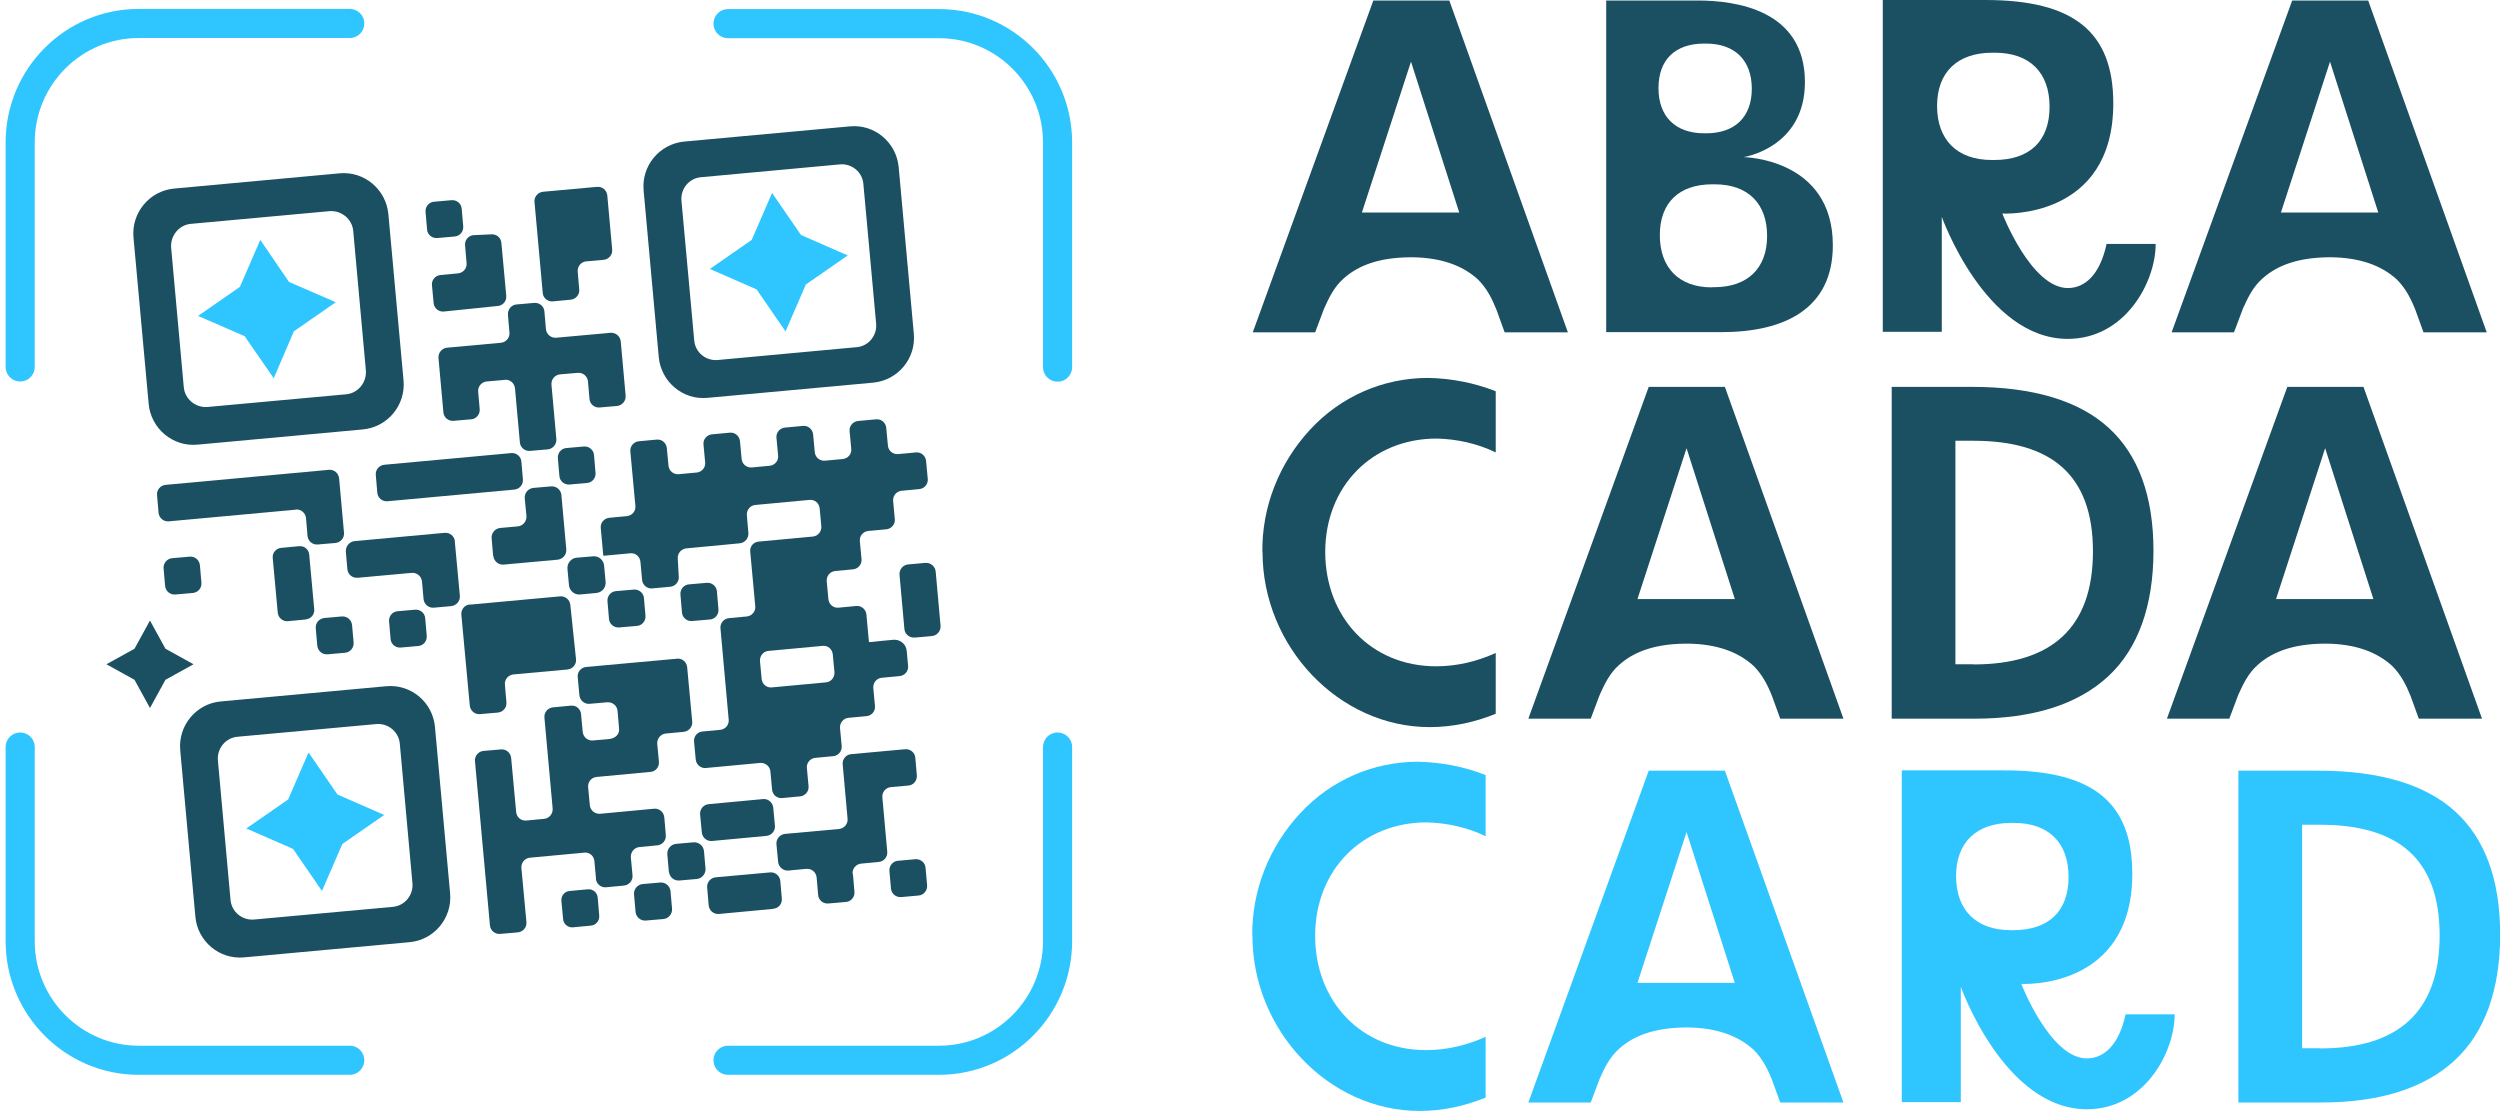
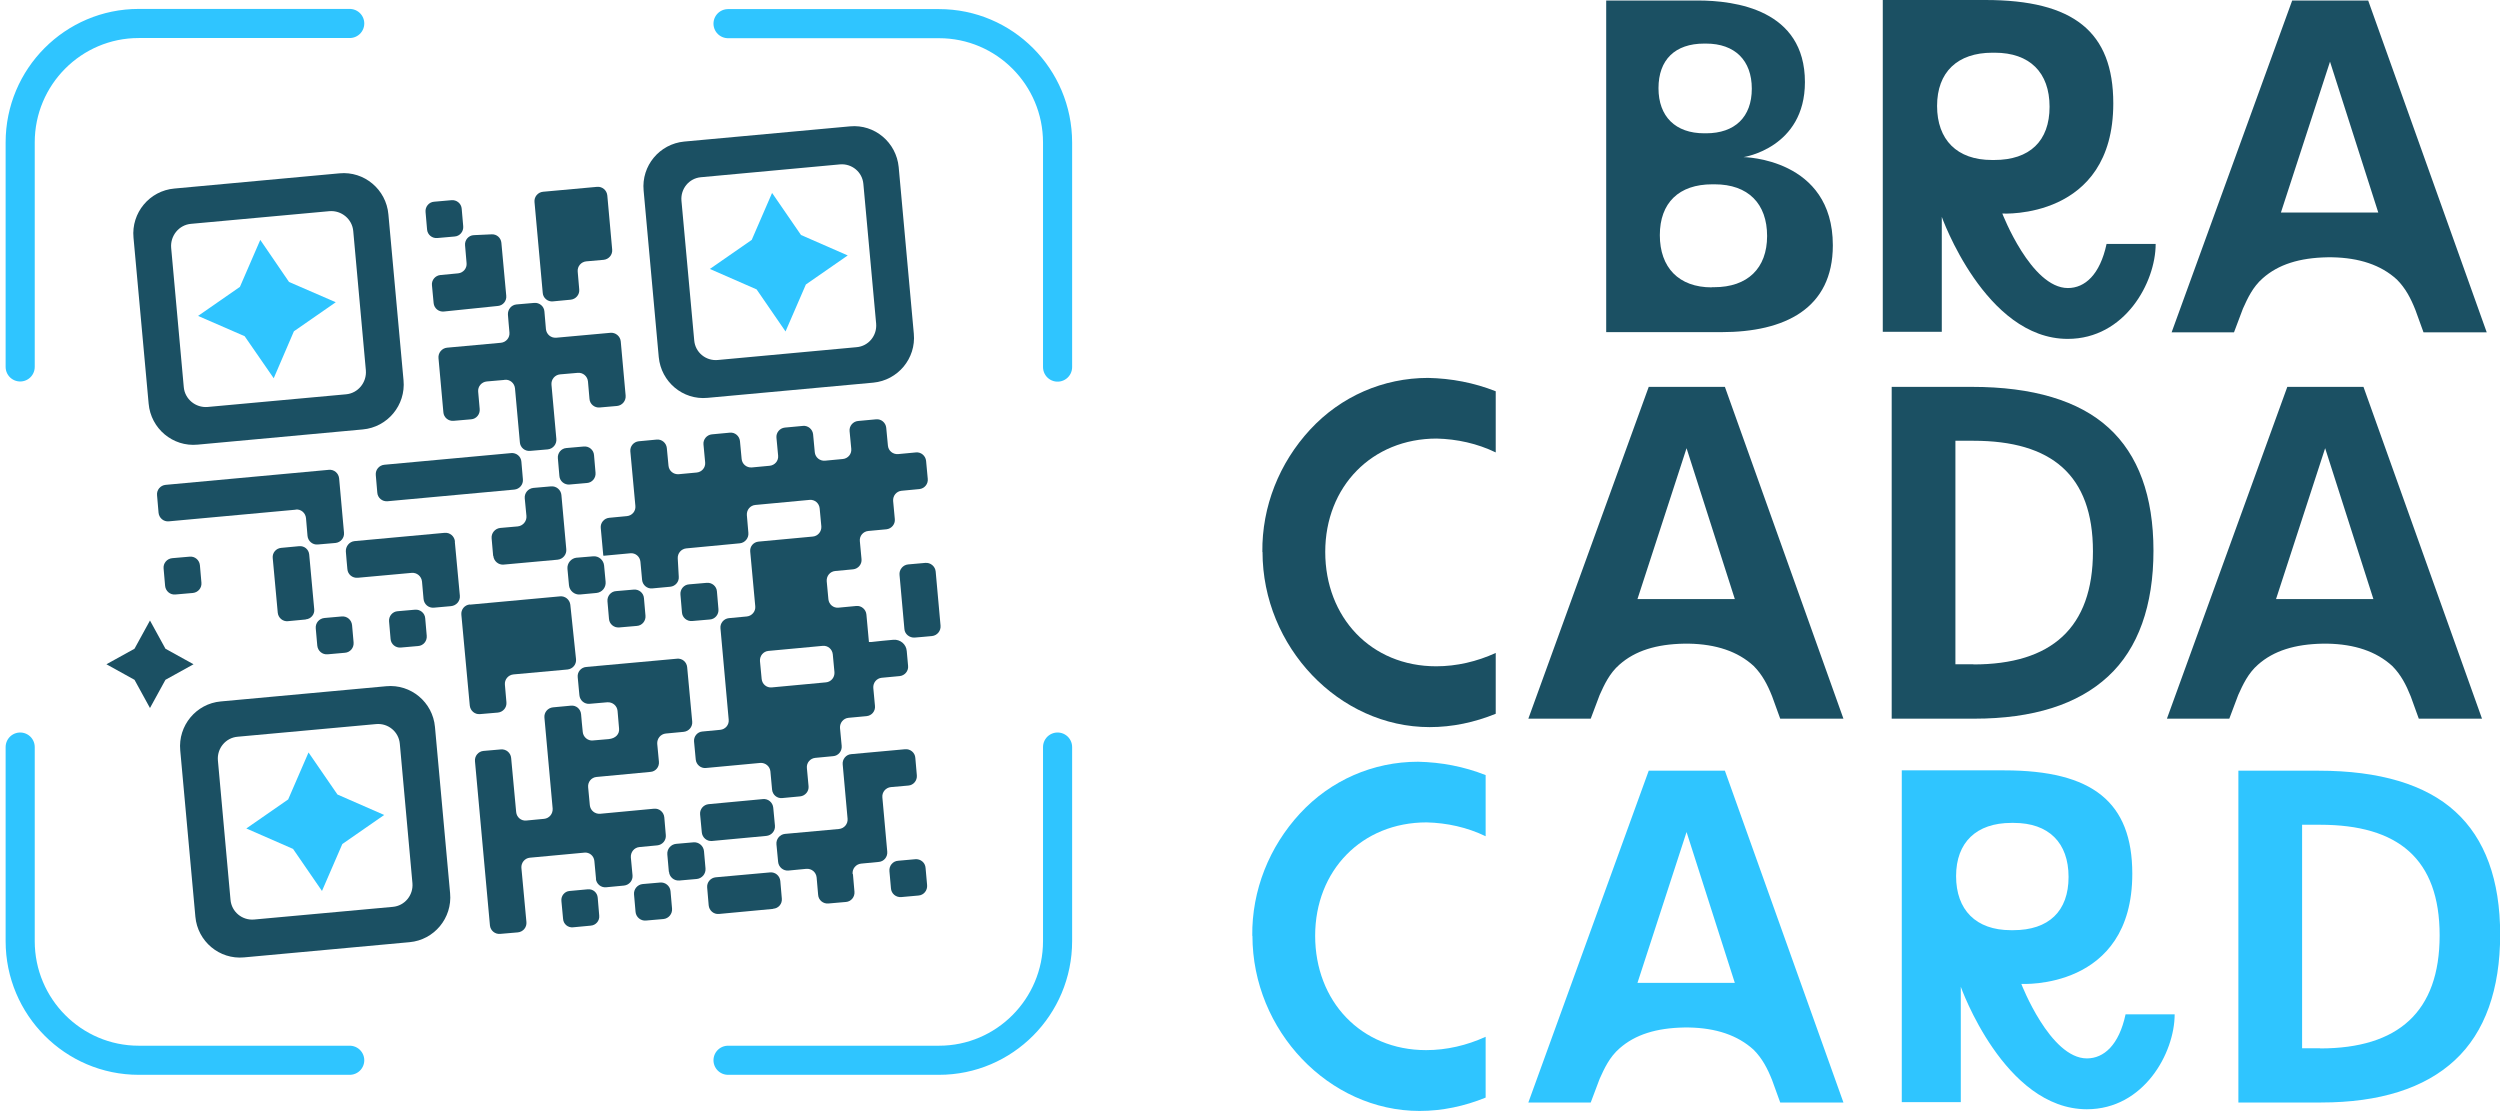
<svg xmlns="http://www.w3.org/2000/svg" width="207" height="92" viewBox="0 0 207 92" fill="none">
  <g clip-path="url(#clip0_36_785)">
-     <path d="M113.712 0.042H120.004L129.819 27.515H124.584L123.916 25.668C123.526 24.689 123.095 23.864 122.385 23.15C121.062 21.933 119.252 21.346 117.025 21.304H116.635C114.324 21.346 112.57 21.891 111.275 23.038C110.454 23.752 110.022 24.689 109.632 25.556L108.895 27.515H103.73L113.712 0.042ZM120.825 17.597L116.83 5.106L112.765 17.597H120.825Z" fill="#1B5063" />
    <path d="M132.979 0.042H140.566C143.657 0.042 149.448 0.783 149.448 6.798C149.448 12.254 144.367 13.009 144.367 13.009C144.367 13.009 151.759 13.093 151.759 20.311C151.759 25.57 147.764 27.501 142.529 27.501H132.993V0.042H132.979ZM141.109 11.037H141.262C143.643 11.037 145.049 9.694 145.049 7.344C145.049 4.994 143.643 3.609 141.262 3.609H141.109C138.687 3.609 137.323 4.952 137.323 7.302C137.323 9.652 138.729 11.037 141.109 11.037ZM141.736 23.78H141.931C144.701 23.78 146.316 22.213 146.316 19.541C146.316 16.87 144.757 15.261 141.972 15.261H141.777C139.007 15.261 137.434 16.8 137.434 19.471C137.434 22.143 138.993 23.794 141.736 23.794V23.78Z" fill="#1B5063" />
    <path d="M160.78 17.919V27.473H155.894V0H164.386C171.695 0 174.98 2.63 174.98 8.561C174.98 18.227 165.792 17.681 165.792 17.681C165.792 17.681 168.173 23.85 171.221 23.85C172.628 23.85 173.88 22.745 174.423 20.199H178.489C178.489 23.388 175.941 28.06 171.208 28.06C164.358 28.06 160.766 17.919 160.766 17.919H160.78ZM164.929 13.247H165.124C168.061 13.247 169.704 11.68 169.704 8.841C169.704 6.001 168.061 4.364 165.166 4.364H164.971C162.075 4.364 160.39 5.973 160.39 8.771C160.39 11.568 162.033 13.247 164.929 13.247Z" fill="#1B5063" />
    <path d="M189.793 0.042H196.085L205.9 27.515H200.666L199.997 25.668C199.608 24.689 199.176 23.864 198.466 23.15C197.143 21.933 195.334 21.346 193.106 21.304H192.716C190.405 21.346 188.651 21.891 187.357 23.038C186.535 23.752 186.104 24.689 185.714 25.556L184.976 27.515H179.811L189.793 0.042ZM196.921 17.597L192.925 5.106L188.86 17.597H196.921Z" fill="#1B5063" />
    <path d="M104.523 45.713C104.481 41.936 105.929 38.328 108.477 35.572C111.024 32.816 114.533 31.291 118.25 31.291C120.171 31.333 122.036 31.683 123.846 32.397V37.46C122.315 36.719 120.644 36.355 118.96 36.313C113.6 36.313 109.73 40.286 109.73 45.699C109.73 51.113 113.516 55.169 118.918 55.169C120.603 55.169 122.287 54.778 123.846 54.064V59.1C122.092 59.813 120.254 60.205 118.375 60.205C110.871 60.205 104.537 53.561 104.537 45.699L104.523 45.713Z" fill="#1B5063" />
    <path d="M136.529 32.033H142.821L152.636 59.506H147.402L146.733 57.659C146.344 56.68 145.912 55.855 145.202 55.141C143.879 53.924 142.07 53.337 139.842 53.295H139.452C137.141 53.337 135.387 53.882 134.093 55.029C133.271 55.743 132.84 56.68 132.45 57.547L131.712 59.506H126.547L136.515 32.033H136.529ZM143.643 49.602L139.647 37.111L135.582 49.602H143.643Z" fill="#1B5063" />
    <path d="M156.632 59.506V32.033H163.286C168.298 32.033 172.126 33.166 174.59 35.418C177.055 37.656 178.307 41.083 178.307 45.601C178.307 50.12 177.055 53.7 174.549 56.008C172.043 58.331 168.326 59.506 163.481 59.506H156.632ZM163.397 55.015C169.857 55.015 173.296 51.994 173.296 45.657C173.296 39.321 169.857 36.495 163.397 36.495H161.908V55.001H163.397V55.015Z" fill="#1B5063" />
    <path d="M189.403 32.033H195.696L205.51 59.506H200.276L199.608 57.659C199.218 56.68 198.786 55.855 198.076 55.141C196.74 53.924 194.944 53.337 192.716 53.295H192.327C190.016 53.337 188.262 53.882 186.967 55.029C186.146 55.743 185.714 56.68 185.324 57.547L184.586 59.506H179.421L189.389 32.033H189.403ZM196.517 49.602L192.522 37.111L188.456 49.602H196.517Z" fill="#1B5063" />
    <path d="M103.688 77.494C103.646 73.718 105.094 70.109 107.642 67.353C110.189 64.597 113.697 63.072 117.415 63.072C119.336 63.114 121.201 63.464 123.011 64.178V69.241C121.48 68.5 119.809 68.136 118.125 68.094C112.765 68.094 108.895 72.067 108.895 77.48C108.895 82.894 112.681 86.95 118.083 86.95C119.767 86.95 121.452 86.559 123.011 85.845V90.881C121.257 91.594 119.419 91.986 117.54 91.986C110.036 91.986 103.702 85.342 103.702 77.48L103.688 77.494Z" fill="#2FC5FF" />
    <path d="M136.529 63.814H142.821L152.636 91.287H147.402L146.733 89.44C146.344 88.461 145.912 87.636 145.202 86.922C143.866 85.705 142.07 85.118 139.842 85.076H139.452C137.141 85.118 135.387 85.663 134.093 86.81C133.271 87.524 132.84 88.461 132.45 89.328L131.712 91.287H126.547L136.515 63.814H136.529ZM143.643 81.383L139.647 68.892L135.582 81.383H143.643Z" fill="#2FC5FF" />
    <path d="M162.354 81.705V91.259H157.467V63.786H165.959C173.268 63.786 176.554 66.416 176.554 72.347C176.554 82.013 167.365 81.467 167.365 81.467C167.365 81.467 169.746 87.636 172.795 87.636C174.201 87.636 175.454 86.531 175.997 83.985H180.062C180.062 87.174 177.514 91.846 172.795 91.846C165.945 91.846 162.354 81.705 162.354 81.705ZM166.502 77.019H166.697C169.634 77.019 171.277 75.452 171.277 72.612C171.277 69.773 169.634 68.136 166.739 68.136H166.544C163.648 68.136 161.964 69.745 161.964 72.543C161.964 75.34 163.606 77.019 166.502 77.019Z" fill="#2FC5FF" />
    <path d="M185.338 91.287V63.814H191.992C197.004 63.814 200.833 64.947 203.297 67.199C205.761 69.437 207.014 72.864 207.014 77.382C207.014 81.901 205.761 85.481 203.255 87.79C200.749 90.112 197.032 91.287 192.187 91.287H185.338ZM192.104 86.81C198.563 86.81 202.002 83.789 202.002 77.452C202.002 71.116 198.563 68.29 192.104 68.29H190.614V86.796H192.104V86.81Z" fill="#2FC5FF" />
    <path d="M1.671 30.382V11.792C1.671 6.351 6.07 1.944 11.485 1.944H28.957" stroke="#2FC5FF" stroke-width="2.41" stroke-linecap="round" stroke-linejoin="round" />
    <path d="M28.957 87.79H11.485C6.07 87.79 1.671 83.369 1.671 77.928V61.856" stroke="#2FC5FF" stroke-width="2.41" stroke-linecap="round" stroke-linejoin="round" />
    <path d="M60.281 1.958H77.752C83.168 1.958 87.567 6.365 87.567 11.806V30.396" stroke="#2FC5FF" stroke-width="2.41" stroke-linecap="round" stroke-linejoin="round" />
    <path d="M87.567 61.856V77.928C87.567 83.369 83.168 87.79 77.752 87.79H60.281" stroke="#2FC5FF" stroke-width="2.41" stroke-linecap="round" stroke-linejoin="round" />
    <path d="M11.137 53.715L8.812 55.001L11.137 56.288L12.418 58.624L13.699 56.288L16.024 55.001L13.699 53.715L12.418 51.378L11.137 53.715Z" fill="#1B5063" />
    <path d="M49.95 45.979L49.742 43.713C49.7 43.293 50.02 42.916 50.438 42.874L51.913 42.734C52.331 42.692 52.651 42.328 52.61 41.895L52.192 37.376C52.15 36.957 52.47 36.579 52.888 36.537L54.378 36.397C54.795 36.355 55.171 36.677 55.213 37.097L55.352 38.565C55.394 38.985 55.756 39.293 56.187 39.265L57.691 39.125C58.109 39.083 58.429 38.719 58.387 38.285L58.248 36.803C58.206 36.383 58.526 36.005 58.944 35.964L60.434 35.824C60.851 35.782 61.227 36.103 61.269 36.523L61.408 38.006C61.45 38.425 61.812 38.733 62.243 38.705L63.733 38.565C64.15 38.523 64.471 38.16 64.429 37.726L64.29 36.243C64.248 35.824 64.568 35.446 64.986 35.404L66.489 35.264C66.907 35.222 67.283 35.544 67.325 35.964L67.464 37.446C67.506 37.866 67.868 38.174 68.299 38.146L69.789 38.006C70.206 37.964 70.527 37.6 70.485 37.166L70.346 35.698C70.304 35.278 70.624 34.9 71.042 34.858L72.545 34.719C72.963 34.677 73.339 34.998 73.38 35.418L73.52 36.901C73.561 37.32 73.924 37.628 74.355 37.6L75.845 37.46C76.262 37.418 76.638 37.74 76.68 38.16L76.819 39.656C76.861 40.076 76.541 40.454 76.123 40.496L74.647 40.636C74.23 40.678 73.924 41.041 73.951 41.475L74.091 42.986C74.132 43.405 73.812 43.783 73.394 43.825L71.891 43.965C71.473 44.007 71.153 44.37 71.195 44.804L71.334 46.301C71.376 46.72 71.056 47.098 70.638 47.14L69.148 47.28C68.731 47.322 68.424 47.686 68.452 48.119L68.591 49.616C68.633 50.036 68.995 50.357 69.427 50.315L70.903 50.175C71.32 50.133 71.696 50.455 71.738 50.875L71.947 53.155H72.169C72.615 53.099 73.367 53.029 73.979 52.973C74.536 52.931 75.037 53.337 75.079 53.91L75.19 55.141C75.232 55.561 74.912 55.939 74.494 55.98L73.005 56.12C72.587 56.162 72.281 56.526 72.309 56.96L72.448 58.456C72.49 58.876 72.183 59.254 71.752 59.296L70.248 59.436C69.831 59.478 69.524 59.855 69.552 60.275L69.691 61.758C69.733 62.191 69.413 62.583 68.981 62.611L67.506 62.751C67.088 62.793 66.768 63.157 66.81 63.59L66.949 65.101C66.99 65.52 66.67 65.898 66.253 65.94L64.763 66.08C64.345 66.122 63.97 65.814 63.928 65.381L63.789 63.87C63.747 63.45 63.371 63.142 62.953 63.17L58.443 63.59C58.025 63.632 57.649 63.31 57.607 62.891L57.468 61.408C57.426 60.974 57.747 60.597 58.164 60.569L59.64 60.429C60.058 60.387 60.378 60.023 60.336 59.59L59.654 52.022C59.612 51.602 59.932 51.225 60.35 51.183L61.84 51.043C62.257 51.001 62.577 50.623 62.536 50.203C62.396 48.679 62.257 47.182 62.118 45.671C62.076 45.252 62.383 44.888 62.8 44.846C64.304 44.706 65.807 44.566 67.311 44.426C67.728 44.384 68.035 44.007 68.007 43.587L67.868 42.09C67.826 41.671 67.464 41.349 67.032 41.391L62.536 41.811C62.118 41.852 61.812 42.216 61.84 42.65L61.965 44.119C62.007 44.552 61.686 44.944 61.255 44.986L56.828 45.406C56.41 45.447 56.09 45.811 56.118 46.245L56.201 47.742C56.243 48.161 55.923 48.539 55.505 48.581L54.002 48.721C53.584 48.763 53.208 48.441 53.166 48.021L53.027 46.511C52.985 46.091 52.623 45.769 52.192 45.811L49.937 46.021H49.978L49.95 45.979ZM63.9 56.918L68.397 56.498C68.814 56.456 69.121 56.092 69.093 55.659L68.954 54.176C68.912 53.756 68.55 53.435 68.118 53.477L63.621 53.896C63.204 53.938 62.898 54.302 62.925 54.736L63.065 56.218C63.106 56.638 63.468 56.96 63.9 56.918Z" fill="#1B5063" />
    <path d="M32.159 17.751L33.412 31.487C33.607 33.544 32.089 35.376 30.029 35.558L16.358 36.817C14.311 37.013 12.488 35.488 12.307 33.418L11.054 19.681C10.859 17.625 12.376 15.793 14.437 15.611L28.108 14.352C30.154 14.156 31.978 15.681 32.159 17.751ZM14.172 20.521L15.216 32.047C15.3 33.04 16.191 33.781 17.193 33.697L28.651 32.648C29.639 32.564 30.377 31.669 30.293 30.662L29.249 19.136C29.166 18.143 28.275 17.401 27.272 17.485L15.815 18.534C14.826 18.618 14.089 19.514 14.172 20.521Z" fill="#1B5063" />
    <path d="M72.309 31.683L58.582 32.942C56.535 33.138 54.74 31.613 54.545 29.571L53.292 15.779C53.097 13.722 54.614 11.918 56.647 11.722L70.374 10.463C72.42 10.267 74.216 11.792 74.411 13.834L75.664 27.627C75.859 29.683 74.341 31.487 72.309 31.683ZM59.417 29.809L70.93 28.746C71.919 28.662 72.629 27.78 72.545 26.801L71.487 15.233C71.404 14.24 70.527 13.527 69.552 13.611L58.039 14.674C57.051 14.758 56.341 15.639 56.424 16.618L57.482 28.186C57.566 29.179 58.443 29.893 59.417 29.809Z" fill="#1B5063" />
    <path d="M33.913 78.012L20.214 79.271C18.168 79.467 16.358 77.942 16.177 75.9L14.924 62.135C14.729 60.079 16.246 58.261 18.279 58.079L31.978 56.82C34.024 56.624 35.834 58.149 36.015 60.191L37.268 73.955C37.463 76.012 35.945 77.83 33.913 78.012ZM21.035 76.137L32.521 75.088C33.509 75.004 34.233 74.123 34.15 73.13L33.105 61.59C33.022 60.597 32.145 59.869 31.156 59.953L19.671 61.002C18.683 61.086 17.959 61.968 18.042 62.961L19.086 74.501C19.17 75.494 20.047 76.221 21.035 76.137Z" fill="#1B5063" />
    <path d="M49.352 72.78C49.31 72.375 49.255 71.773 49.213 71.284C49.171 70.864 48.809 70.556 48.391 70.598C47.236 70.71 45.022 70.906 43.867 71.018C43.449 71.06 43.143 71.437 43.171 71.857L43.588 76.347C43.63 76.781 43.31 77.159 42.878 77.201L41.417 77.326C40.985 77.368 40.609 77.047 40.567 76.627L39.328 63.031C39.287 62.597 39.607 62.219 40.025 62.177L41.472 62.051C41.904 62.009 42.28 62.331 42.322 62.751L42.739 67.241C42.781 67.675 43.157 67.982 43.575 67.94L45.05 67.8C45.482 67.759 45.788 67.381 45.76 66.947L45.078 59.422C45.036 58.988 45.356 58.61 45.788 58.568L47.278 58.428C47.695 58.386 48.071 58.694 48.113 59.128C48.155 59.562 48.196 60.121 48.252 60.611C48.294 61.03 48.67 61.352 49.087 61.31L50.396 61.198C50.995 61.142 51.301 60.764 51.259 60.331L51.134 58.862C51.092 58.428 50.716 58.121 50.285 58.149L48.823 58.275C48.391 58.317 48.015 57.995 47.974 57.561L47.834 56.065C47.793 55.645 48.099 55.267 48.531 55.225C50.939 55.001 54.517 54.68 56.062 54.54C56.494 54.498 56.856 54.819 56.897 55.239L57.315 59.743C57.357 60.177 57.037 60.555 56.605 60.597L55.129 60.736C54.698 60.779 54.392 61.156 54.419 61.59L54.559 63.072C54.6 63.506 54.28 63.884 53.862 63.912L49.394 64.332C48.962 64.373 48.656 64.751 48.698 65.185L48.837 66.668C48.879 67.101 49.255 67.409 49.686 67.381L54.155 66.961C54.586 66.919 54.962 67.241 55.004 67.675L55.129 69.143C55.171 69.577 54.851 69.955 54.419 69.997L52.944 70.136C52.512 70.178 52.206 70.556 52.234 70.99L52.373 72.473C52.415 72.906 52.094 73.284 51.663 73.326L50.187 73.466C49.756 73.508 49.38 73.186 49.338 72.766L49.352 72.78Z" fill="#1B5063" />
    <path d="M41.751 31.459L40.303 31.585C39.871 31.627 39.551 32.005 39.593 32.438L39.718 33.865C39.76 34.299 39.44 34.691 39.008 34.719L37.56 34.844C37.129 34.886 36.739 34.565 36.711 34.131L36.307 29.655C36.266 29.221 36.586 28.83 37.017 28.788L41.472 28.382C41.904 28.34 42.224 27.962 42.182 27.529C42.141 27.025 42.085 26.494 42.057 26.06C42.029 25.626 42.335 25.249 42.767 25.207L44.229 25.081C44.66 25.039 45.05 25.36 45.078 25.794L45.203 27.249C45.245 27.683 45.621 28.004 46.066 27.962L50.535 27.557C50.967 27.515 51.357 27.836 51.398 28.27L51.802 32.746C51.844 33.18 51.524 33.572 51.092 33.614L49.658 33.739C49.227 33.781 48.837 33.46 48.809 33.026L48.684 31.585C48.642 31.152 48.266 30.83 47.834 30.872L46.373 30.998C45.941 31.04 45.621 31.417 45.663 31.865L46.066 36.341C46.108 36.775 45.788 37.166 45.356 37.209L43.895 37.334C43.463 37.376 43.073 37.055 43.045 36.621L42.642 32.159C42.6 31.725 42.224 31.403 41.792 31.445L41.751 31.459Z" fill="#1B5063" />
    <path d="M70.624 72.389L70.749 73.829C70.791 74.263 70.471 74.655 70.039 74.683L68.592 74.809C68.16 74.85 67.77 74.529 67.742 74.095L67.617 72.654C67.575 72.221 67.199 71.899 66.754 71.941L65.292 72.081C64.861 72.123 64.471 71.801 64.429 71.368L64.29 69.913C64.248 69.479 64.568 69.087 65 69.046L69.469 68.64C69.9 68.598 70.22 68.22 70.179 67.787L69.775 63.296C69.733 62.863 70.053 62.471 70.485 62.443L74.94 62.037C75.371 61.995 75.761 62.317 75.789 62.751L75.914 64.192C75.956 64.625 75.636 65.017 75.204 65.045L73.77 65.171C73.339 65.213 73.019 65.59 73.06 66.024L73.464 70.514C73.506 70.948 73.186 71.34 72.754 71.368L71.306 71.507C70.875 71.549 70.555 71.927 70.596 72.361L70.624 72.389Z" fill="#1B5063" />
    <path d="M38.911 50.064C40.456 49.924 44.006 49.588 46.373 49.378C46.79 49.336 47.166 49.644 47.222 50.064C47.347 51.225 47.57 53.407 47.695 54.582C47.737 55.015 47.417 55.393 46.985 55.435L42.517 55.841C42.085 55.883 41.765 56.26 41.806 56.694L41.932 58.149C41.974 58.582 41.653 58.96 41.222 59.002L39.746 59.128C39.315 59.17 38.939 58.848 38.897 58.414L38.201 50.903C38.159 50.469 38.465 50.092 38.897 50.05L38.911 50.064Z" fill="#1B5063" />
    <path d="M24.488 42.202L13.977 43.167C13.546 43.209 13.17 42.888 13.128 42.454L13.003 40.999C12.961 40.566 13.281 40.188 13.713 40.146L27.23 38.901C27.662 38.859 28.038 39.181 28.08 39.614L28.483 44.105C28.525 44.538 28.205 44.916 27.773 44.958L26.312 45.084C25.88 45.126 25.504 44.804 25.462 44.37L25.337 42.902C25.295 42.468 24.92 42.146 24.488 42.188V42.202Z" fill="#1B5063" />
    <path d="M44.939 24.255L44.257 16.73C44.215 16.296 44.535 15.918 44.967 15.877L49.435 15.471C49.867 15.429 50.243 15.751 50.285 16.184L50.688 20.66C50.73 21.094 50.41 21.472 49.978 21.514L48.544 21.64C48.113 21.682 47.793 22.059 47.834 22.493L47.96 23.962C48.002 24.395 47.681 24.773 47.25 24.815C46.749 24.857 46.192 24.913 45.774 24.955C45.356 24.997 44.967 24.675 44.939 24.255Z" fill="#1B5063" />
    <path d="M31.24 40.789L31.115 39.335C31.073 38.901 31.393 38.523 31.825 38.481L42.322 37.516C42.753 37.474 43.143 37.796 43.171 38.23L43.296 39.684C43.338 40.118 43.018 40.496 42.586 40.538L32.089 41.503C31.658 41.545 31.268 41.223 31.24 40.789Z" fill="#1B5063" />
    <path d="M37.658 44.846C37.769 46.007 37.964 48.161 38.076 49.322C38.117 49.77 37.783 50.148 37.338 50.189C36.864 50.231 36.391 50.273 35.932 50.315C35.486 50.357 35.11 50.036 35.069 49.588L34.943 48.161C34.901 47.714 34.512 47.392 34.08 47.434L29.625 47.839C29.18 47.881 28.79 47.56 28.762 47.112C28.72 46.623 28.665 46.091 28.637 45.671C28.609 45.252 28.915 44.846 29.361 44.804L36.809 44.119C37.254 44.077 37.63 44.398 37.672 44.846H37.658Z" fill="#1B5063" />
    <path d="M39.217 19.471C39.677 19.444 40.261 19.416 40.721 19.402C41.124 19.388 41.472 19.681 41.514 20.101C41.64 21.528 41.821 23.444 41.918 24.493C41.96 24.913 41.654 25.291 41.236 25.332L36.753 25.794C36.322 25.836 35.946 25.528 35.904 25.095L35.765 23.612C35.723 23.192 36.043 22.815 36.461 22.773L37.936 22.633C38.354 22.591 38.674 22.213 38.633 21.794L38.507 20.311C38.465 19.877 38.8 19.485 39.231 19.471H39.217Z" fill="#1B5063" />
    <path d="M40.832 46.021L40.707 44.58C40.665 44.147 40.985 43.755 41.431 43.713L42.865 43.587C43.296 43.545 43.63 43.153 43.589 42.72L43.449 41.265C43.408 40.831 43.728 40.44 44.173 40.398L45.621 40.272C46.053 40.23 46.443 40.552 46.484 40.985C46.609 42.384 46.791 44.384 46.888 45.475C46.93 45.909 46.609 46.301 46.164 46.343L41.709 46.748C41.278 46.79 40.888 46.469 40.846 46.021H40.832Z" fill="#1B5063" />
    <path d="M64.011 75.256L59.529 75.676C59.097 75.718 58.721 75.396 58.679 74.962L58.554 73.494C58.512 73.06 58.833 72.682 59.264 72.64L63.761 72.235C64.192 72.193 64.568 72.514 64.61 72.948L64.735 74.403C64.777 74.837 64.457 75.214 64.025 75.242L64.011 75.256Z" fill="#1B5063" />
    <path d="M25.309 51.294L23.834 51.434C23.416 51.476 23.04 51.155 22.998 50.735L22.581 46.203C22.539 45.783 22.845 45.406 23.277 45.364C23.778 45.322 24.335 45.266 24.766 45.224C25.198 45.182 25.56 45.489 25.602 45.909C25.741 47.378 25.922 49.378 26.019 50.455C26.061 50.875 25.741 51.252 25.323 51.281L25.309 51.294Z" fill="#1B5063" />
    <path d="M75.191 46.734L76.611 46.608C77.042 46.566 77.432 46.888 77.474 47.322L77.877 51.798C77.919 52.232 77.599 52.623 77.167 52.665C76.68 52.707 76.151 52.763 75.733 52.791C75.316 52.819 74.912 52.511 74.884 52.078L74.481 47.602C74.439 47.168 74.759 46.776 75.191 46.734Z" fill="#1B5063" />
    <path d="M34.623 53.491L33.189 53.617C32.758 53.658 32.368 53.337 32.34 52.903L32.215 51.462C32.173 51.029 32.493 50.637 32.925 50.609C33.398 50.567 33.885 50.525 34.358 50.483C34.79 50.441 35.18 50.763 35.208 51.197L35.333 52.637C35.375 53.071 35.055 53.463 34.623 53.491Z" fill="#1B5063" />
    <path d="M26.869 51.169L28.289 51.043C28.734 51.001 29.11 51.322 29.152 51.77L29.277 53.183C29.319 53.63 28.999 54.022 28.553 54.05L27.133 54.176C26.688 54.218 26.312 53.896 26.27 53.449C26.228 52.973 26.186 52.456 26.145 52.036C26.103 51.588 26.423 51.211 26.869 51.169Z" fill="#1B5063" />
    <path d="M47.779 46.175L49.115 46.063C49.575 46.021 49.978 46.371 50.02 46.832L50.145 48.175C50.187 48.637 49.853 49.056 49.38 49.098L48.029 49.224C47.57 49.266 47.152 48.916 47.111 48.455L46.985 47.098C46.944 46.636 47.292 46.217 47.751 46.175H47.779Z" fill="#1B5063" />
    <path d="M13.671 48.511L13.546 47.07C13.504 46.636 13.824 46.259 14.256 46.217L15.704 46.091C16.135 46.049 16.511 46.371 16.553 46.804L16.678 48.245C16.72 48.679 16.4 49.056 15.968 49.098L14.52 49.224C14.089 49.266 13.713 48.944 13.671 48.511Z" fill="#1B5063" />
    <path d="M55.38 72.179L55.255 70.752C55.213 70.304 55.547 69.913 55.979 69.871L57.413 69.745C57.858 69.703 58.248 70.039 58.29 70.472L58.415 71.899C58.457 72.347 58.123 72.738 57.691 72.78L56.257 72.906C55.812 72.948 55.422 72.612 55.394 72.179H55.38Z" fill="#1B5063" />
    <path d="M49.185 37.684L49.31 39.139C49.352 39.572 49.032 39.964 48.6 39.992L47.166 40.118C46.735 40.16 46.345 39.838 46.317 39.405L46.192 37.95C46.15 37.516 46.47 37.124 46.902 37.097L48.336 36.971C48.767 36.929 49.157 37.25 49.185 37.684Z" fill="#1B5063" />
    <path d="M48.934 76.641L47.445 76.781C47.027 76.823 46.651 76.515 46.623 76.082L46.484 74.599C46.442 74.179 46.748 73.801 47.166 73.773C47.667 73.731 48.238 73.675 48.67 73.634C49.101 73.592 49.463 73.913 49.491 74.333L49.616 75.816C49.658 76.235 49.338 76.613 48.92 76.641H48.934Z" fill="#1B5063" />
    <path d="M55.519 73.787L55.645 75.228C55.686 75.662 55.366 76.053 54.935 76.096L53.487 76.221C53.055 76.263 52.665 75.942 52.624 75.508L52.498 74.067C52.456 73.634 52.777 73.242 53.208 73.2L54.656 73.074C55.088 73.032 55.477 73.354 55.519 73.787Z" fill="#1B5063" />
    <path d="M37.644 19.583L36.21 19.709C35.779 19.751 35.389 19.43 35.361 18.996L35.236 17.555C35.194 17.122 35.514 16.73 35.946 16.702L37.38 16.576C37.811 16.534 38.201 16.856 38.229 17.289L38.354 18.73C38.396 19.164 38.076 19.555 37.644 19.583Z" fill="#1B5063" />
    <path d="M76.638 71.871L76.764 73.284C76.805 73.731 76.485 74.123 76.04 74.151L74.634 74.277C74.188 74.319 73.798 73.997 73.771 73.55L73.645 72.137C73.603 71.689 73.924 71.298 74.369 71.27L75.775 71.144C76.221 71.102 76.611 71.423 76.638 71.871Z" fill="#1B5063" />
    <path d="M57.051 48.385L58.512 48.259C58.944 48.217 59.334 48.539 59.362 48.972L59.487 50.441C59.529 50.875 59.208 51.267 58.777 51.294L57.315 51.42C56.883 51.462 56.494 51.141 56.466 50.707L56.341 49.238C56.299 48.805 56.619 48.413 57.051 48.385Z" fill="#1B5063" />
    <path d="M51.009 48.944L52.47 48.819C52.902 48.777 53.292 49.098 53.32 49.532L53.445 50.973C53.487 51.406 53.166 51.798 52.735 51.826L51.273 51.952C50.842 51.994 50.452 51.672 50.424 51.239L50.299 49.798C50.257 49.364 50.577 48.972 51.009 48.944Z" fill="#1B5063" />
    <path d="M63.455 69.213L58.958 69.633C58.526 69.675 58.151 69.353 58.109 68.92L57.969 67.437C57.928 67.003 58.248 66.626 58.679 66.584L63.176 66.164C63.608 66.122 63.984 66.444 64.025 66.877L64.165 68.36C64.206 68.794 63.886 69.171 63.455 69.213Z" fill="#1B5063" />
    <path d="M62.243 19.863L58.777 22.269L62.647 23.962L65.042 27.445L66.726 23.556L70.192 21.15L66.322 19.457L63.928 15.975L62.243 19.863Z" fill="#2FC5FF" />
    <path d="M23.861 66.192L20.395 68.598L24.265 70.29L26.66 73.773L28.344 69.885L31.811 67.479L27.941 65.786L25.546 62.303L23.861 66.192Z" fill="#2FC5FF" />
    <path d="M19.866 23.752L16.4 26.158L20.256 27.836L22.664 31.319L24.335 27.431L27.801 25.025L23.931 23.346L21.551 19.863L19.866 23.752Z" fill="#2FC5FF" />
  </g>
  <defs>
    <clipPath id="clip0_36_785">
      <rect width="207" height="92" fill="white" />
    </clipPath>
  </defs>
</svg>